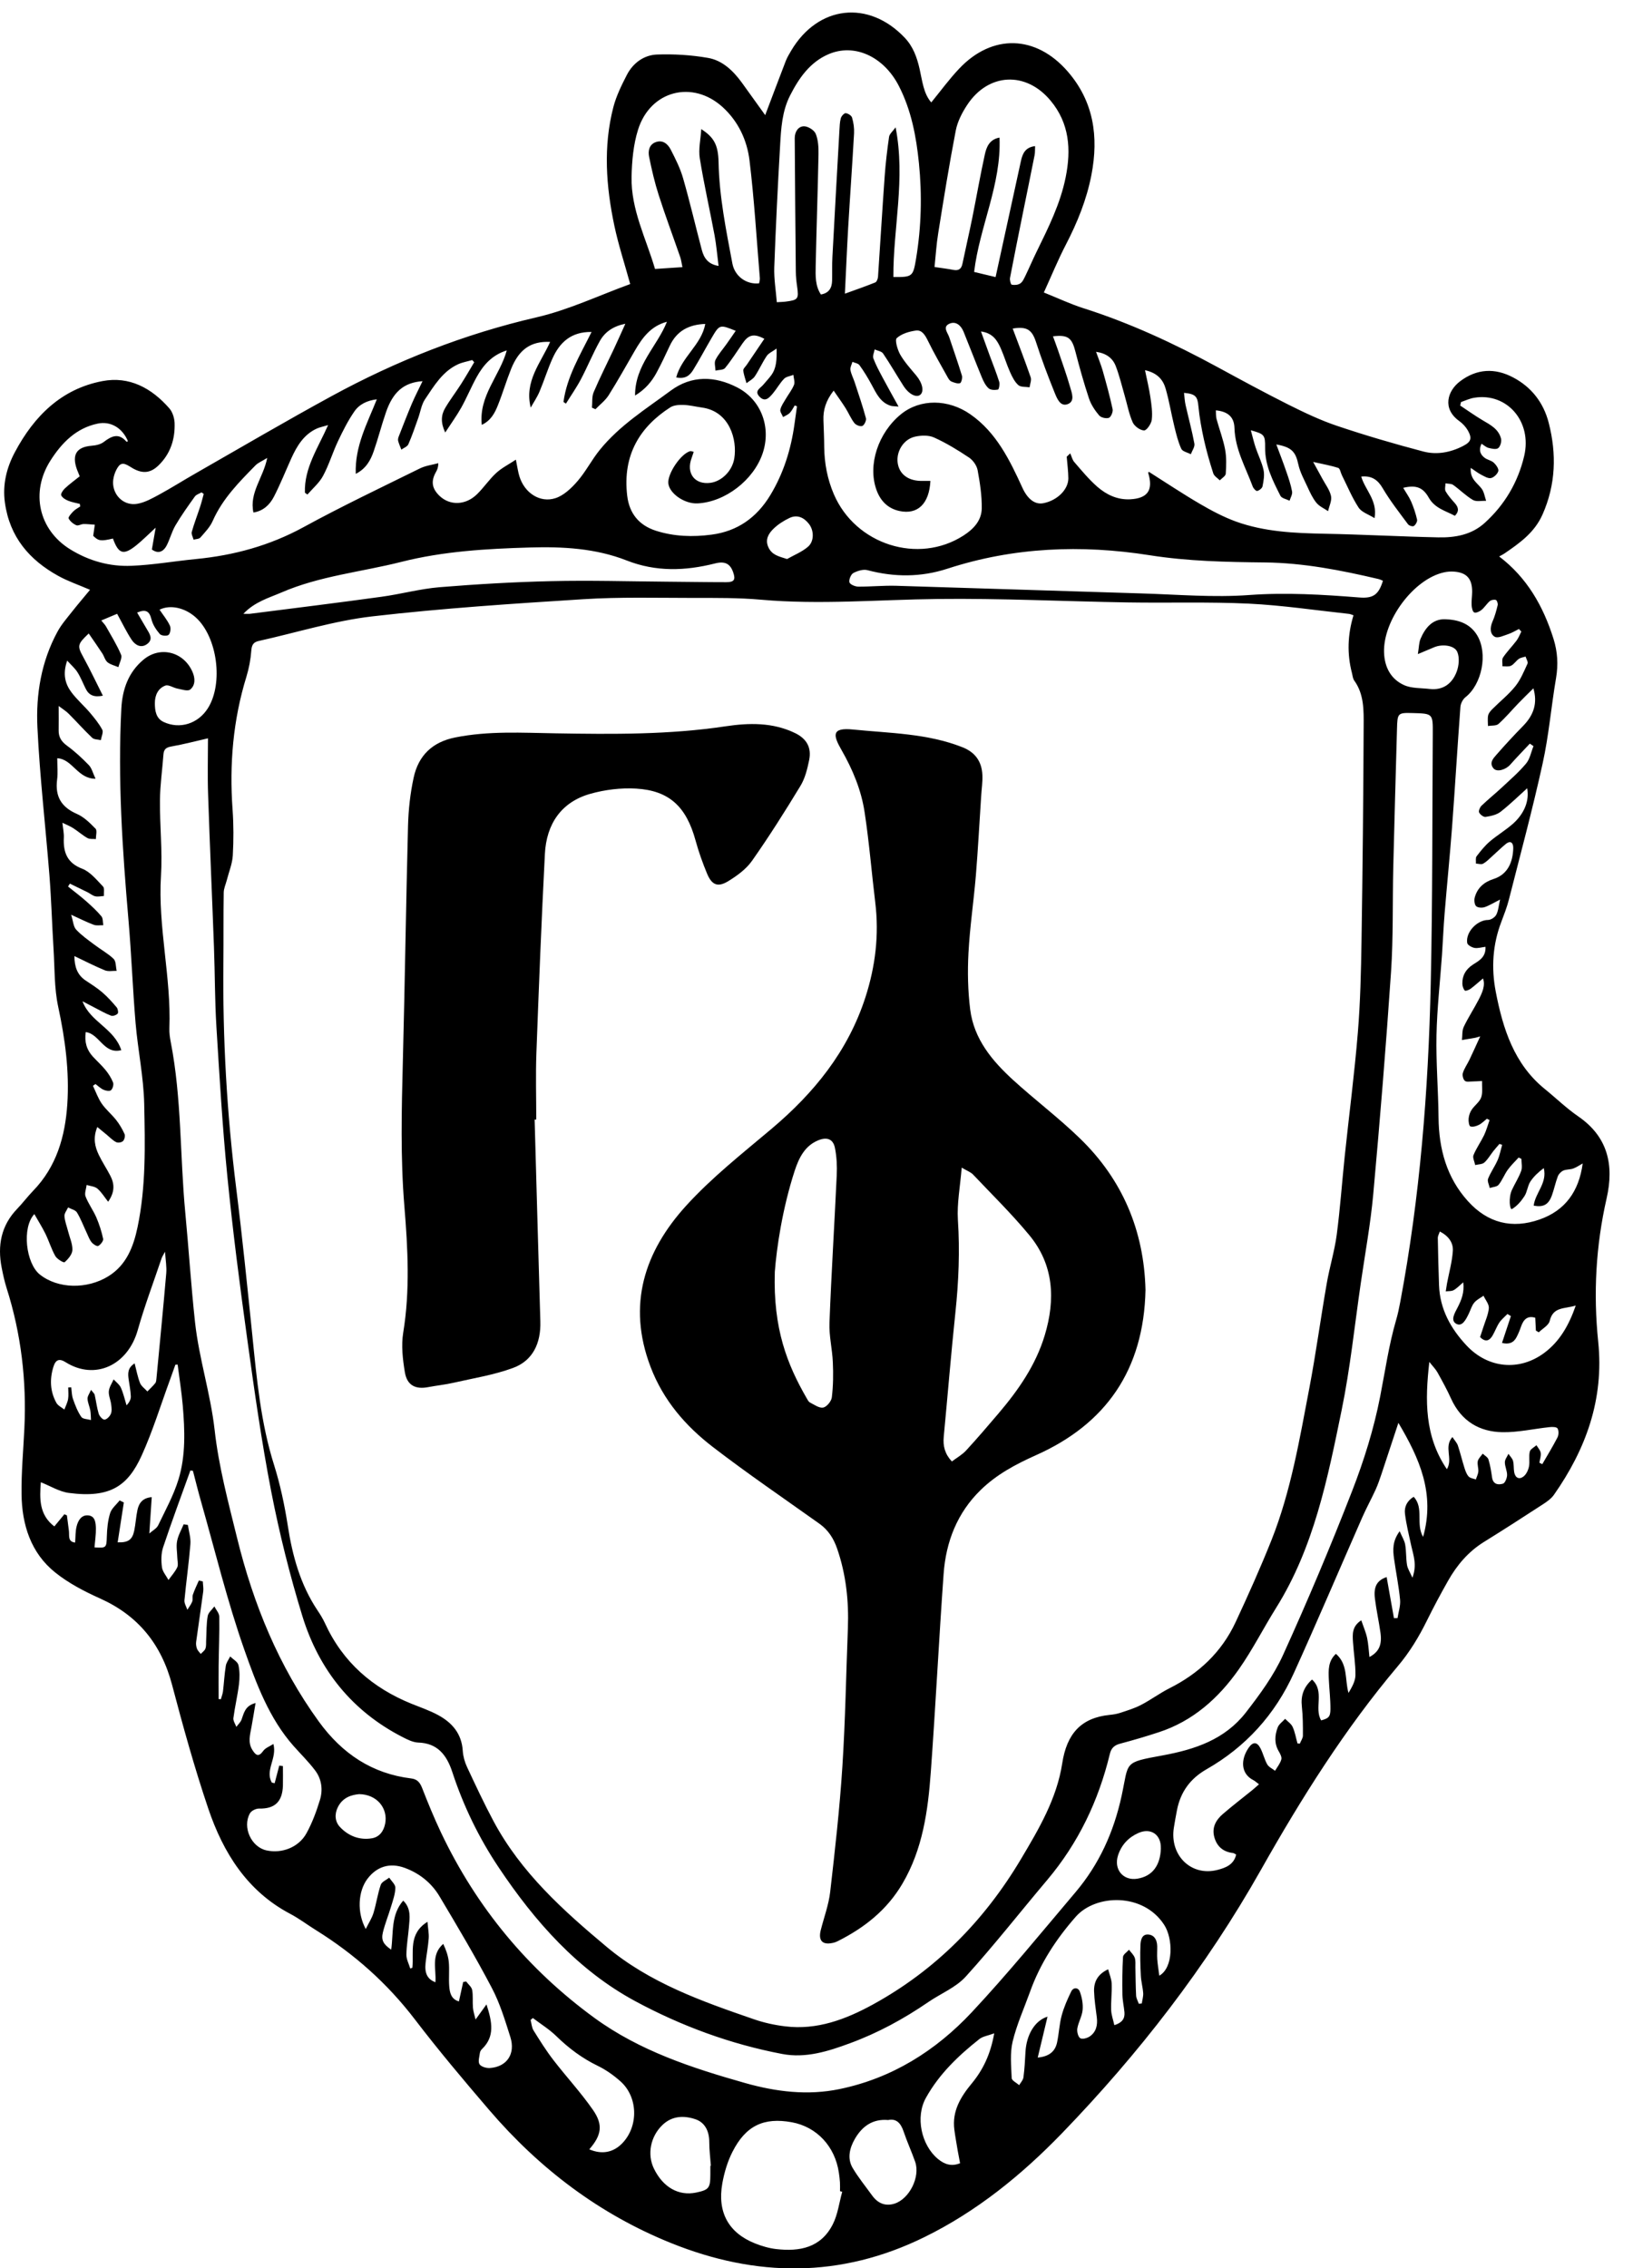
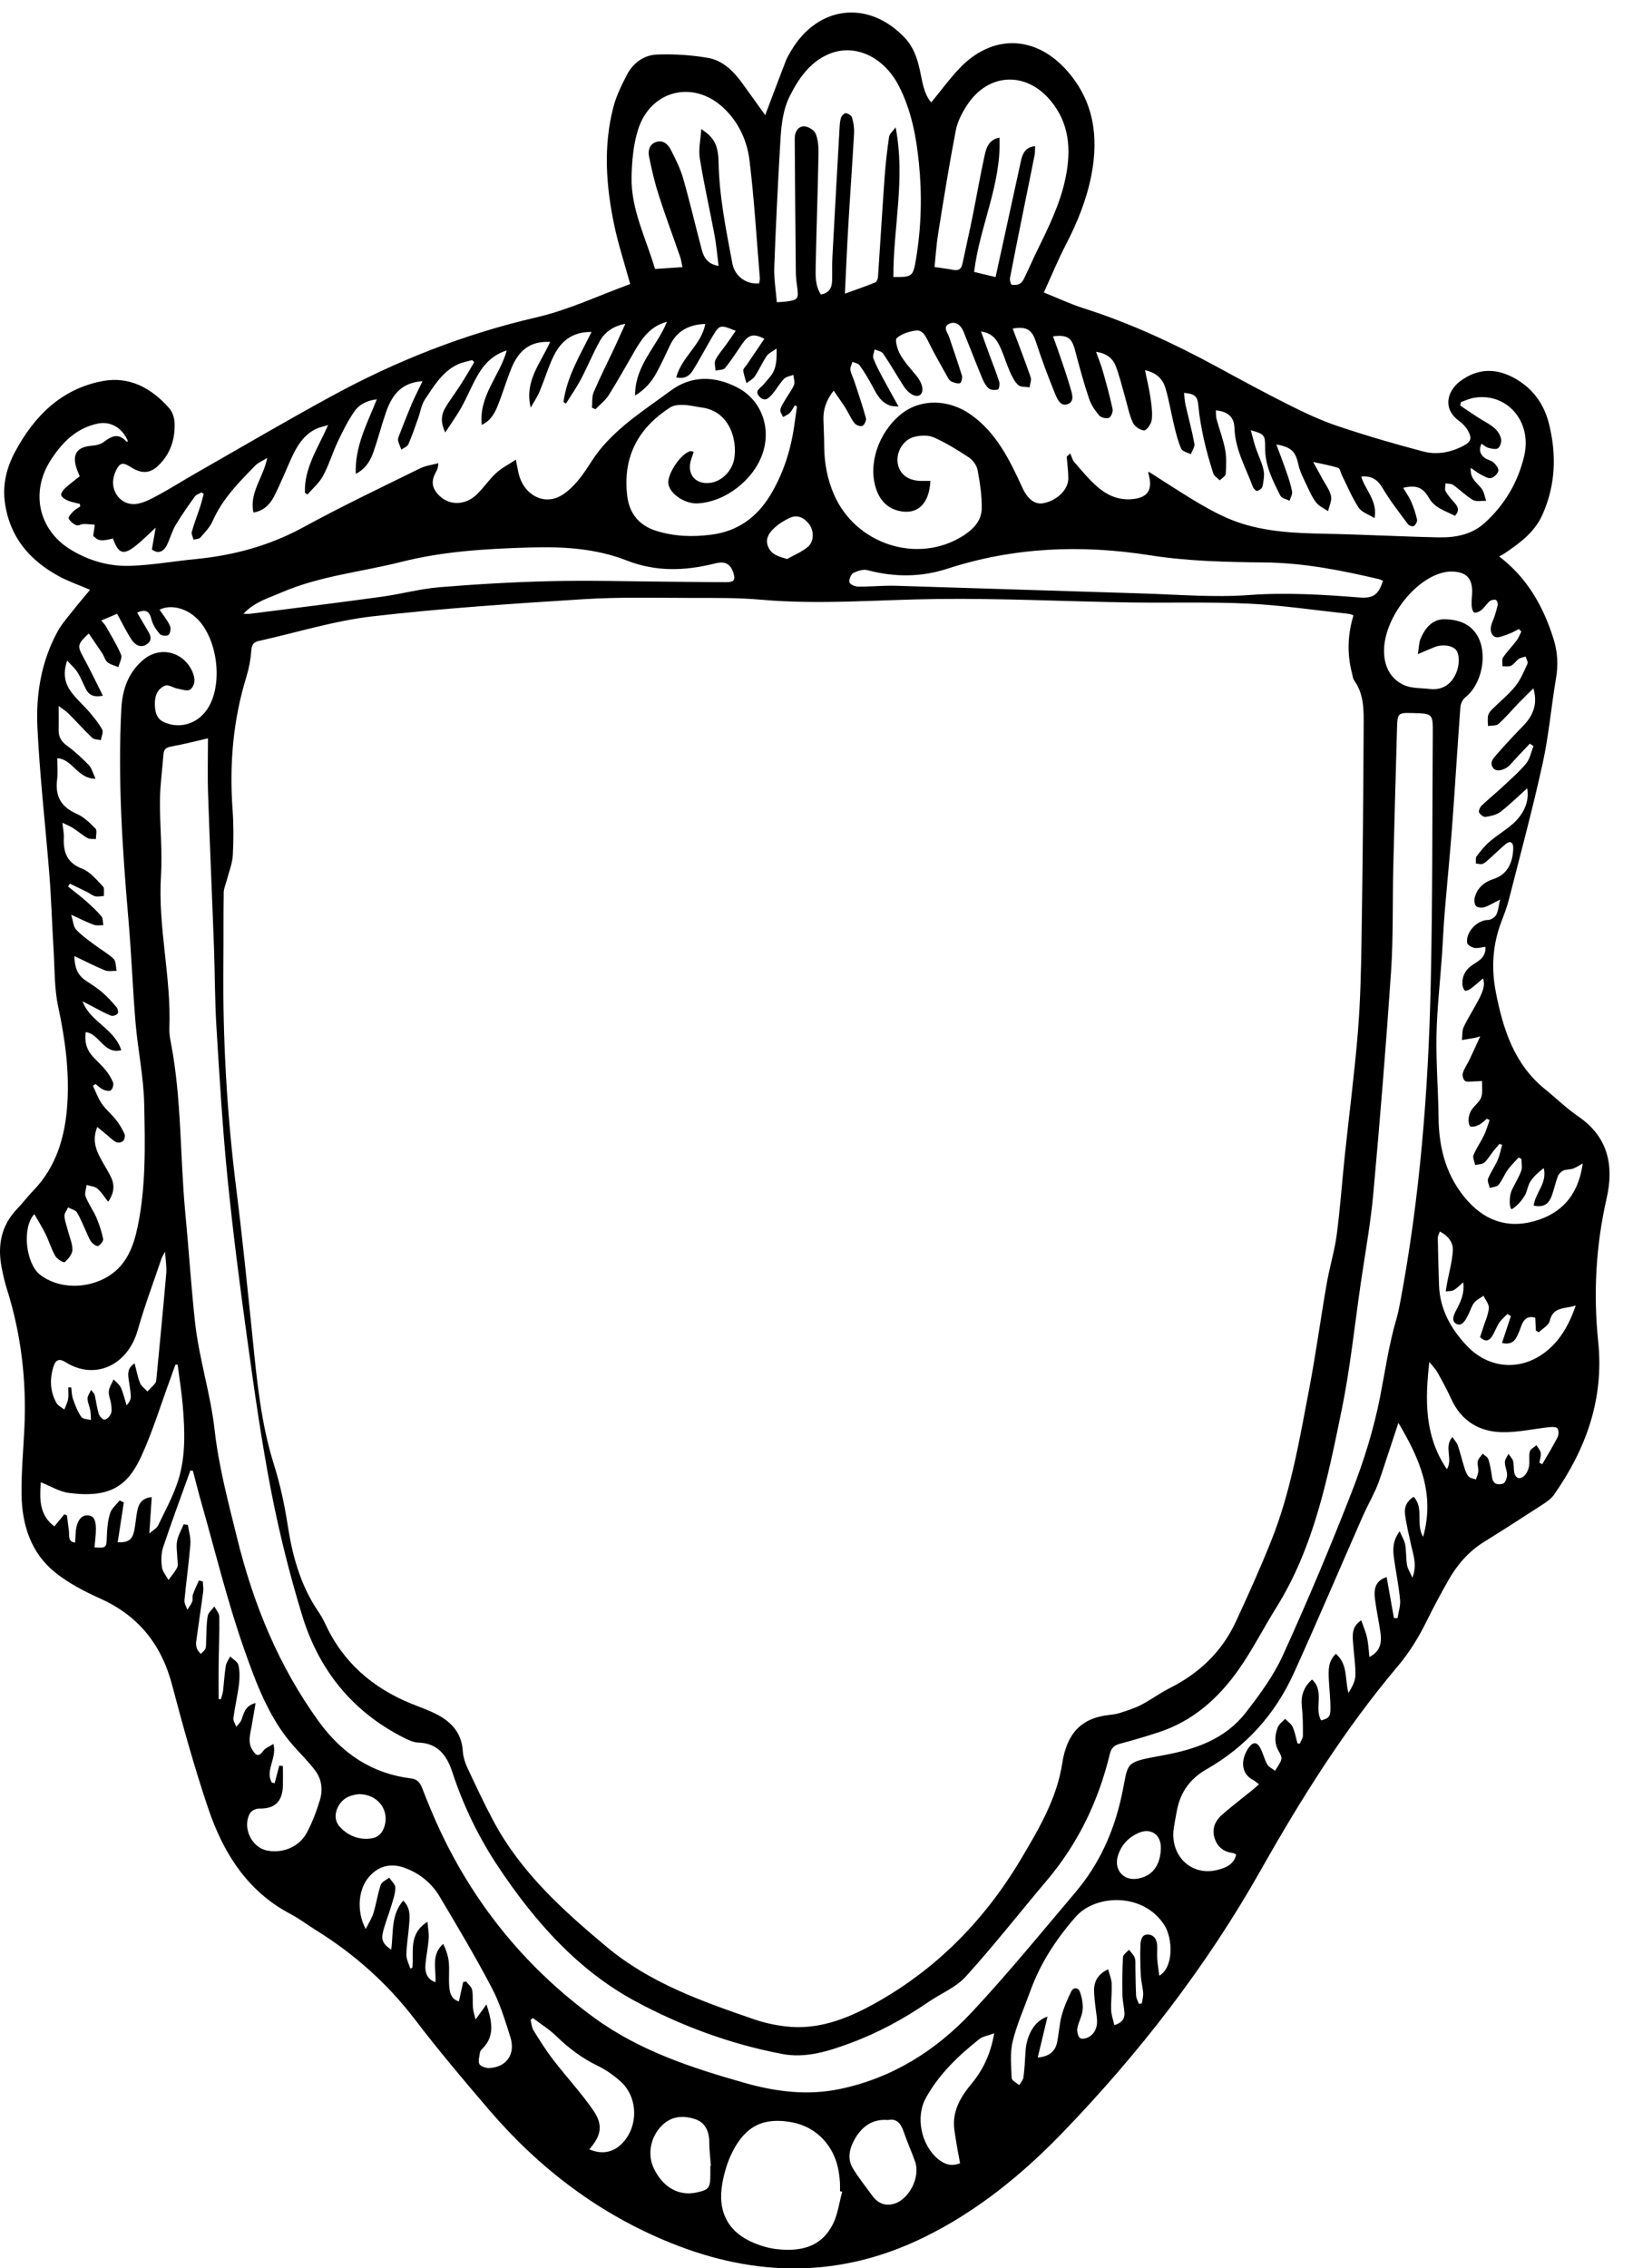
<svg xmlns="http://www.w3.org/2000/svg" width="36" height="50" viewBox="0 0 36 50" fill="none">
  <path d="M33.051 12.268C33.661 12.732 34.021 13.36 34.247 14.081C34.337 14.367 34.354 14.648 34.304 14.945C34.197 15.572 34.145 16.211 34.008 16.83C33.787 17.837 33.518 18.832 33.264 19.831C33.221 19.999 33.157 20.163 33.096 20.325C32.905 20.825 32.874 21.339 32.974 21.86C33.132 22.682 33.381 23.46 34.055 24.006C34.303 24.207 34.533 24.432 34.794 24.611C35.443 25.058 35.587 25.677 35.418 26.419C35.181 27.461 35.123 28.514 35.233 29.578C35.364 30.843 34.963 31.945 34.258 32.951C34.198 33.037 34.104 33.103 34.015 33.161C33.584 33.441 33.154 33.719 32.718 33.989C32.373 34.202 32.118 34.501 31.92 34.853C31.758 35.139 31.603 35.429 31.457 35.725C31.28 36.084 31.077 36.42 30.817 36.728C29.651 38.109 28.688 39.642 27.797 41.221C26.587 43.364 25.1 45.279 23.41 47.028C22.516 47.952 21.528 48.752 20.379 49.316C18.535 50.222 16.672 50.206 14.789 49.445C13.216 48.81 11.896 47.811 10.782 46.511C10.223 45.859 9.669 45.201 9.147 44.518C8.538 43.721 7.811 43.076 6.973 42.554C6.779 42.434 6.596 42.294 6.395 42.188C5.456 41.693 4.922 40.85 4.59 39.865C4.288 38.971 4.035 38.058 3.794 37.144C3.556 36.239 3.04 35.613 2.21 35.239C1.862 35.083 1.511 34.901 1.214 34.662C0.682 34.235 0.483 33.614 0.475 32.938C0.469 32.457 0.514 31.976 0.537 31.495C0.588 30.439 0.467 29.406 0.147 28.399C0.1 28.251 0.067 28.098 0.037 27.946C-0.059 27.456 0.025 27.016 0.377 26.65C0.501 26.521 0.609 26.376 0.733 26.248C1.243 25.721 1.436 25.059 1.484 24.34C1.531 23.614 1.436 22.904 1.283 22.194C1.194 21.781 1.207 21.343 1.18 20.916C1.147 20.378 1.132 19.838 1.09 19.301C1.004 18.212 0.877 17.126 0.825 16.036C0.789 15.305 0.911 14.58 1.267 13.926C1.351 13.77 1.471 13.633 1.581 13.493C1.71 13.329 1.846 13.171 1.985 13.002C1.73 12.892 1.497 12.813 1.284 12.695C0.653 12.347 0.213 11.842 0.108 11.079C0.053 10.683 0.145 10.312 0.327 9.97C0.754 9.165 1.361 8.571 2.259 8.401C2.849 8.289 3.34 8.552 3.733 9.002C3.803 9.081 3.844 9.213 3.849 9.322C3.862 9.681 3.757 10.003 3.499 10.255C3.322 10.43 3.148 10.447 2.933 10.327C2.83 10.27 2.705 10.157 2.613 10.279C2.534 10.384 2.482 10.549 2.494 10.68C2.52 10.96 2.76 11.153 3.027 11.106C3.198 11.076 3.363 10.982 3.52 10.897C3.791 10.749 4.052 10.583 4.321 10.43C5.316 9.861 6.304 9.281 7.309 8.733C8.741 7.952 10.241 7.362 11.829 6.995C12.538 6.831 13.213 6.509 13.893 6.262C13.768 5.807 13.632 5.395 13.543 4.973C13.361 4.108 13.296 3.233 13.521 2.364C13.585 2.117 13.702 1.88 13.819 1.652C13.958 1.383 14.201 1.212 14.487 1.202C14.859 1.189 15.238 1.212 15.606 1.276C15.925 1.33 16.164 1.559 16.358 1.827C16.533 2.069 16.708 2.312 16.869 2.538C17.019 2.144 17.169 1.741 17.324 1.34C17.355 1.263 17.399 1.19 17.441 1.118C18.032 0.118 19.148 -0.009 19.945 0.832C20.129 1.025 20.215 1.264 20.273 1.521C20.333 1.782 20.357 2.06 20.53 2.258C20.736 2.006 20.925 1.746 21.144 1.515C21.872 0.742 22.836 0.767 23.538 1.576C24.11 2.235 24.224 3.009 24.061 3.855C23.955 4.404 23.749 4.908 23.495 5.398C23.324 5.728 23.182 6.075 23.012 6.448C23.32 6.571 23.593 6.701 23.877 6.792C24.907 7.119 25.883 7.572 26.834 8.089C27.355 8.373 27.878 8.656 28.407 8.922C28.756 9.096 29.112 9.266 29.479 9.389C30.105 9.6 30.739 9.785 31.376 9.953C31.672 10.031 31.976 9.976 32.255 9.831C32.428 9.742 32.457 9.666 32.361 9.492C32.315 9.411 32.245 9.336 32.17 9.282C31.788 9.008 31.91 8.616 32.186 8.407C32.555 8.127 32.955 8.107 33.359 8.321C33.76 8.533 34.027 8.873 34.142 9.321C34.318 10.008 34.298 10.682 34.006 11.341C33.828 11.743 33.498 11.974 33.162 12.204C33.132 12.225 33.099 12.239 33.051 12.266V12.268ZM29.838 13.564C29.798 13.551 29.77 13.536 29.741 13.533C29.005 13.454 28.27 13.343 27.532 13.307C26.642 13.265 25.748 13.295 24.855 13.28C23.461 13.257 22.067 13.188 20.673 13.204C19.373 13.219 18.076 13.335 16.775 13.22C16.282 13.176 15.785 13.181 15.29 13.181C14.481 13.181 13.669 13.158 12.863 13.209C11.308 13.307 9.753 13.409 8.205 13.588C7.362 13.686 6.537 13.945 5.704 14.13C5.59 14.155 5.549 14.214 5.54 14.343C5.526 14.536 5.489 14.731 5.433 14.915C5.138 15.871 5.055 16.847 5.127 17.845C5.151 18.182 5.151 18.523 5.132 18.859C5.121 19.042 5.046 19.221 5 19.402C4.977 19.493 4.933 19.584 4.932 19.676C4.924 20.19 4.93 20.704 4.925 21.219C4.907 22.881 5 24.535 5.206 26.184C5.342 27.268 5.452 28.355 5.563 29.441C5.661 30.405 5.748 31.367 6.043 32.298C6.178 32.729 6.273 33.177 6.343 33.625C6.446 34.296 6.621 34.931 6.997 35.496C7.058 35.586 7.116 35.68 7.162 35.779C7.559 36.649 8.22 37.212 9.071 37.558C9.27 37.639 9.474 37.707 9.662 37.81C9.965 37.975 10.178 38.215 10.202 38.598C10.21 38.718 10.245 38.844 10.296 38.953C10.484 39.355 10.672 39.758 10.881 40.149C11.488 41.283 12.417 42.117 13.37 42.914C14.323 43.713 15.472 44.118 16.616 44.512C16.84 44.59 17.077 44.642 17.313 44.67C18.01 44.755 18.641 44.518 19.242 44.189C20.618 43.434 21.695 42.349 22.51 40.978C22.903 40.318 23.298 39.648 23.417 38.873C23.517 38.219 23.833 37.868 24.462 37.804C24.543 37.796 24.625 37.783 24.702 37.757C24.855 37.706 25.012 37.659 25.155 37.584C25.368 37.474 25.564 37.327 25.777 37.219C26.42 36.897 26.928 36.428 27.24 35.758C27.518 35.162 27.787 34.561 28.031 33.949C28.459 32.872 28.649 31.729 28.866 30.594C29.011 29.83 29.115 29.057 29.249 28.29C29.311 27.932 29.42 27.581 29.468 27.223C29.544 26.649 29.584 26.072 29.644 25.496C29.74 24.585 29.859 23.676 29.934 22.763C29.989 22.095 30.004 21.424 30.015 20.753C30.039 19.173 30.056 17.591 30.062 16.011C30.064 15.665 30.074 15.307 29.855 15.003C29.823 14.959 29.819 14.894 29.804 14.836C29.693 14.412 29.709 13.989 29.838 13.564ZM4.584 16.276C4.327 16.335 4.054 16.407 3.777 16.456C3.662 16.476 3.611 16.517 3.603 16.634C3.578 16.971 3.529 17.308 3.526 17.645C3.521 18.198 3.583 18.754 3.549 19.303C3.478 20.435 3.777 21.539 3.734 22.666C3.73 22.769 3.745 22.875 3.765 22.976C4.006 24.214 3.966 25.477 4.084 26.725C4.161 27.534 4.212 28.345 4.3 29.152C4.388 29.952 4.641 30.719 4.732 31.525C4.821 32.328 5.033 33.118 5.227 33.905C5.586 35.366 6.146 36.733 7.028 37.95C7.547 38.665 8.208 39.1 9.066 39.205C9.194 39.221 9.255 39.288 9.304 39.411C9.433 39.742 9.568 40.071 9.719 40.391C10.508 42.055 11.644 43.418 13.104 44.483C14.104 45.212 15.258 45.588 16.422 45.918C17.106 46.112 17.806 46.199 18.511 46.052C19.657 45.815 20.624 45.213 21.424 44.358C22.218 43.509 22.956 42.603 23.709 41.714C24.228 41.101 24.552 40.392 24.726 39.59C24.891 38.829 24.753 38.858 25.636 38.696C26.345 38.565 27 38.347 27.463 37.754C27.772 37.356 28.08 36.937 28.287 36.479C28.826 35.292 29.334 34.089 29.807 32.871C30.068 32.2 30.287 31.499 30.425 30.791C30.536 30.226 30.616 29.654 30.778 29.099C30.816 28.969 30.844 28.835 30.869 28.701C31.304 26.388 31.488 24.048 31.541 21.697C31.582 19.855 31.574 18.013 31.586 16.171C31.589 15.731 31.586 15.731 31.148 15.719C30.812 15.71 30.806 15.716 30.797 16.076C30.769 17.09 30.739 18.105 30.715 19.12C30.697 19.887 30.717 20.657 30.666 21.423C30.555 23.058 30.422 24.691 30.274 26.323C30.214 26.983 30.093 27.636 29.998 28.292C29.862 29.224 29.766 30.164 29.577 31.085C29.268 32.595 28.964 34.115 28.132 35.445C27.853 35.891 27.614 36.366 27.313 36.795C26.863 37.438 26.294 37.943 25.543 38.187C25.264 38.279 24.98 38.362 24.695 38.438C24.573 38.47 24.5 38.529 24.468 38.66C24.218 39.699 23.77 40.632 23.087 41.442C22.488 42.151 21.915 42.884 21.293 43.57C21.073 43.814 20.741 43.945 20.464 44.135C19.923 44.506 19.351 44.817 18.738 45.042C18.256 45.221 17.76 45.377 17.246 45.279C16.109 45.063 15.02 44.663 14.003 44.114C12.743 43.434 11.794 42.366 10.992 41.164C10.558 40.515 10.216 39.812 9.971 39.063C9.848 38.688 9.645 38.427 9.222 38.414C9.103 38.41 8.98 38.347 8.869 38.29C7.77 37.725 7.033 36.82 6.665 35.623C6.39 34.727 6.161 33.811 5.981 32.889C5.765 31.775 5.606 30.648 5.451 29.523C5.286 28.333 5.132 27.139 5.013 25.942C4.904 24.843 4.839 23.738 4.771 22.635C4.735 22.051 4.739 21.464 4.717 20.879C4.676 19.761 4.625 18.643 4.588 17.524C4.573 17.11 4.585 16.694 4.585 16.276L4.584 16.276ZM11.372 10.13C11.408 10.305 11.421 10.409 11.452 10.506C11.565 10.867 11.905 11.094 12.248 10.981C12.43 10.921 12.598 10.761 12.731 10.607C12.915 10.395 13.045 10.136 13.222 9.918C13.659 9.378 14.241 9.015 14.787 8.611C15.247 8.271 15.758 8.286 16.253 8.541C16.782 8.814 17.007 9.423 16.812 9.996C16.612 10.585 15.986 11.066 15.379 11.097C15.097 11.112 14.764 10.886 14.734 10.661C14.707 10.451 15.006 10.004 15.214 9.946C15.235 9.94 15.259 9.954 15.293 9.961C15.275 10.013 15.262 10.055 15.247 10.097C15.121 10.432 15.315 10.689 15.661 10.644C15.913 10.61 16.144 10.38 16.188 10.103C16.254 9.696 16.087 9.068 15.474 8.984C15.337 8.965 15.201 8.93 15.064 8.926C14.967 8.923 14.853 8.931 14.775 8.981C14.121 9.403 13.719 10.015 13.827 10.929C13.874 11.325 14.093 11.581 14.457 11.699C14.859 11.828 15.272 11.841 15.687 11.786C16.253 11.712 16.68 11.414 16.982 10.915C17.274 10.432 17.438 9.905 17.515 9.346C17.533 9.216 17.551 9.086 17.57 8.956C17.553 8.95 17.536 8.944 17.52 8.938C17.484 8.994 17.456 9.057 17.41 9.103C17.371 9.143 17.313 9.164 17.263 9.194C17.241 9.138 17.191 9.076 17.203 9.029C17.223 8.945 17.277 8.87 17.322 8.794C17.383 8.69 17.461 8.593 17.505 8.482C17.528 8.421 17.497 8.338 17.49 8.264C17.421 8.292 17.333 8.301 17.285 8.35C17.192 8.446 17.126 8.568 17.04 8.671C16.961 8.764 16.87 8.876 16.744 8.745C16.62 8.616 16.764 8.558 16.827 8.481C16.884 8.411 16.947 8.348 17 8.275C17.122 8.111 17.124 7.921 17.12 7.684C17.025 7.753 16.943 7.786 16.902 7.848C16.806 7.99 16.736 8.152 16.641 8.295C16.599 8.359 16.52 8.397 16.457 8.447C16.431 8.353 16.395 8.261 16.386 8.166C16.382 8.127 16.437 8.081 16.465 8.038C16.592 7.849 16.721 7.661 16.85 7.469C16.621 7.347 16.503 7.377 16.372 7.566C16.245 7.749 16.126 7.94 15.985 8.112C15.947 8.16 15.846 8.152 15.773 8.17C15.771 8.09 15.742 7.995 15.773 7.934C15.836 7.809 15.933 7.703 16.014 7.588C16.082 7.493 16.148 7.396 16.219 7.293C15.865 7.15 15.863 7.15 15.686 7.453C15.549 7.686 15.423 7.926 15.281 8.156C15.21 8.27 15.113 8.363 14.907 8.32C15.03 7.863 15.464 7.601 15.548 7.141C15.194 7.154 14.923 7.287 14.765 7.623C14.672 7.822 14.579 8.021 14.475 8.214C14.368 8.411 14.229 8.58 14 8.72C13.998 8.046 14.484 7.641 14.703 7.093C14.344 7.189 14.159 7.448 13.995 7.731C13.804 8.06 13.62 8.393 13.418 8.713C13.343 8.831 13.225 8.919 13.127 9.021C13.101 9.009 13.076 8.998 13.05 8.987C13.061 8.873 13.045 8.747 13.087 8.647C13.223 8.327 13.381 8.017 13.529 7.702C13.613 7.524 13.692 7.344 13.786 7.137C13.521 7.19 13.338 7.315 13.225 7.515C13.071 7.79 12.952 8.085 12.805 8.363C12.707 8.548 12.586 8.72 12.476 8.898C12.458 8.885 12.44 8.873 12.422 8.861C12.497 8.302 12.788 7.829 13.041 7.318C12.592 7.311 12.337 7.547 12.177 7.908C12.072 8.143 11.995 8.393 11.895 8.63C11.843 8.755 11.766 8.867 11.7 8.985C11.555 8.406 11.92 8.001 12.128 7.537C11.704 7.518 11.442 7.7 11.268 8.132C11.162 8.396 11.082 8.67 10.976 8.934C10.908 9.106 10.821 9.272 10.621 9.366C10.552 8.72 11.017 8.289 11.172 7.725C10.85 7.825 10.655 8.045 10.507 8.314C10.386 8.533 10.29 8.769 10.168 8.987C10.066 9.168 9.944 9.336 9.815 9.534C9.712 9.317 9.724 9.149 9.812 8.998C9.919 8.815 10.049 8.647 10.163 8.468C10.264 8.31 10.358 8.147 10.454 7.986C10.44 7.97 10.425 7.953 10.411 7.937C10.305 7.968 10.193 7.986 10.094 8.032C9.756 8.189 9.568 8.506 9.369 8.803C9.291 8.919 9.269 9.077 9.22 9.215C9.15 9.41 9.085 9.606 9.002 9.794C8.979 9.847 8.901 9.873 8.848 9.912C8.824 9.849 8.796 9.787 8.778 9.723C8.77 9.694 8.777 9.657 8.788 9.628C8.884 9.383 8.978 9.138 9.081 8.895C9.15 8.734 9.231 8.579 9.315 8.403C8.903 8.431 8.661 8.641 8.507 9.094C8.41 9.375 8.337 9.665 8.239 9.946C8.17 10.148 8.068 10.332 7.843 10.446C7.82 9.837 8.093 9.341 8.307 8.803C8.095 8.828 7.92 8.912 7.811 9.072C7.67 9.276 7.557 9.502 7.45 9.728C7.332 9.978 7.252 10.249 7.121 10.492C7.038 10.646 6.894 10.767 6.777 10.902C6.759 10.888 6.74 10.874 6.722 10.861C6.704 10.316 7.009 9.879 7.233 9.371C7.122 9.405 7.049 9.418 6.983 9.448C6.7 9.577 6.547 9.828 6.422 10.104C6.295 10.386 6.18 10.674 6.039 10.949C5.947 11.126 5.806 11.264 5.587 11.298C5.492 10.86 5.803 10.536 5.891 10.095C5.769 10.17 5.69 10.201 5.635 10.256C5.273 10.625 4.908 10.99 4.69 11.482C4.63 11.62 4.517 11.735 4.418 11.849C4.388 11.884 4.319 11.882 4.268 11.897C4.252 11.839 4.214 11.774 4.228 11.725C4.28 11.538 4.351 11.358 4.411 11.173C4.442 11.08 4.465 10.984 4.491 10.889C4.475 10.877 4.459 10.866 4.443 10.854C4.393 10.884 4.327 10.901 4.295 10.946C4.147 11.153 3.997 11.362 3.868 11.582C3.787 11.719 3.748 11.882 3.674 12.025C3.596 12.174 3.479 12.21 3.348 12.113C3.375 11.958 3.399 11.82 3.432 11.632C3.26 11.79 3.139 11.913 3.006 12.02C2.723 12.248 2.613 12.214 2.49 11.872C2.221 11.935 2.17 11.926 2.055 11.812C2.068 11.718 2.079 11.643 2.09 11.567C2.007 11.562 1.926 11.551 1.844 11.552C1.788 11.553 1.724 11.597 1.681 11.578C1.614 11.549 1.546 11.493 1.513 11.429C1.499 11.402 1.57 11.32 1.613 11.276C1.657 11.23 1.716 11.201 1.768 11.165C1.765 11.146 1.763 11.127 1.76 11.108C1.674 11.086 1.584 11.072 1.502 11.038C1.443 11.014 1.373 10.972 1.349 10.918C1.335 10.886 1.389 10.804 1.431 10.766C1.533 10.671 1.645 10.589 1.757 10.5C1.734 10.443 1.714 10.396 1.696 10.348C1.579 10.021 1.688 9.853 2.022 9.826C2.113 9.819 2.217 9.797 2.287 9.743C2.459 9.612 2.616 9.537 2.787 9.736C2.791 9.74 2.81 9.73 2.821 9.727C2.698 9.432 2.439 9.277 2.149 9.339C1.68 9.439 1.364 9.757 1.112 10.153C0.667 10.854 0.853 11.68 1.548 12.11C1.964 12.367 2.421 12.493 2.898 12.473C3.373 12.454 3.846 12.37 4.32 12.324C5.153 12.243 5.942 12.03 6.691 11.621C7.533 11.161 8.4 10.749 9.26 10.325C9.384 10.264 9.528 10.248 9.662 10.211C9.662 10.306 9.638 10.357 9.611 10.405C9.498 10.606 9.519 10.763 9.683 10.925C9.91 11.149 10.261 11.144 10.515 10.896C10.666 10.749 10.785 10.568 10.939 10.427C11.059 10.316 11.211 10.24 11.373 10.133L11.372 10.13ZM20.511 10.604C20.484 11.107 20.23 11.35 19.829 11.265C19.578 11.211 19.409 11.047 19.32 10.794C19.127 10.249 19.357 9.542 19.864 9.13C20.286 8.788 20.906 8.792 21.396 9.136C21.963 9.533 22.258 10.137 22.538 10.75C22.648 10.993 22.81 11.13 23 11.093C23.304 11.035 23.553 10.793 23.552 10.543C23.551 10.384 23.528 10.226 23.516 10.068C23.542 10.044 23.568 10.019 23.594 9.994C23.623 10.059 23.639 10.136 23.683 10.186C23.845 10.373 24.004 10.567 24.189 10.729C24.393 10.907 24.634 11.021 24.914 11.007C25.303 10.987 25.429 10.803 25.312 10.424C25.309 10.418 25.323 10.406 25.327 10.401C25.702 10.638 26.071 10.885 26.453 11.108C26.708 11.257 26.974 11.398 27.249 11.498C27.879 11.725 28.539 11.753 29.201 11.766C30.036 11.782 30.871 11.828 31.706 11.846C32.075 11.854 32.439 11.792 32.73 11.528C33.168 11.132 33.464 10.634 33.601 10.053C33.781 9.292 33.221 8.651 32.502 8.768C32.401 8.784 32.306 8.83 32.209 8.863C32.203 8.889 32.196 8.914 32.19 8.94C32.354 9.048 32.515 9.164 32.684 9.264C32.855 9.365 33.037 9.457 33.091 9.67C33.107 9.732 33.075 9.843 33.028 9.879C32.982 9.914 32.886 9.891 32.816 9.874C32.763 9.861 32.717 9.817 32.66 9.782C32.591 9.931 32.639 10.025 32.732 10.094C32.791 10.138 32.877 10.15 32.931 10.2C32.981 10.246 33.043 10.334 33.031 10.384C33.013 10.449 32.932 10.526 32.868 10.539C32.803 10.552 32.72 10.499 32.651 10.464C32.58 10.427 32.516 10.376 32.423 10.314C32.404 10.568 32.572 10.646 32.665 10.775C32.718 10.847 32.731 10.95 32.762 11.04C32.664 11.037 32.548 11.065 32.472 11.022C32.316 10.931 32.185 10.796 32.036 10.69C31.992 10.659 31.924 10.666 31.866 10.655C31.866 10.715 31.844 10.788 31.87 10.832C31.924 10.926 31.998 11.008 32.07 11.089C32.147 11.177 32.178 11.262 32.074 11.371C31.868 11.26 31.631 11.207 31.497 10.97C31.368 10.741 31.214 10.687 30.934 10.754C30.994 10.857 31.062 10.95 31.108 11.054C31.163 11.182 31.209 11.317 31.24 11.455C31.249 11.496 31.208 11.569 31.17 11.595C31.144 11.613 31.063 11.589 31.04 11.557C30.847 11.297 30.645 11.04 30.481 10.761C30.382 10.592 30.252 10.48 30.009 10.506C30.095 10.804 30.373 11.033 30.302 11.422C30.171 11.339 30.02 11.294 29.951 11.19C29.806 10.968 29.703 10.717 29.583 10.477C29.555 10.422 29.542 10.328 29.502 10.315C29.34 10.262 29.172 10.234 28.949 10.183C29.039 10.347 29.098 10.453 29.155 10.559C29.222 10.683 29.315 10.803 29.343 10.936C29.364 11.037 29.302 11.157 29.278 11.268C29.19 11.208 29.085 11.163 29.02 11.083C28.937 10.981 28.879 10.854 28.823 10.732C28.749 10.571 28.66 10.411 28.623 10.241C28.563 9.961 28.477 9.857 28.137 9.798C28.215 10.008 28.289 10.197 28.355 10.39C28.406 10.535 28.456 10.683 28.484 10.834C28.496 10.896 28.45 10.97 28.429 11.038C28.36 11.003 28.256 10.986 28.227 10.929C28.059 10.596 27.886 10.262 27.89 9.869C27.892 9.588 27.875 9.569 27.575 9.485C27.613 9.622 27.641 9.747 27.681 9.867C27.737 10.033 27.818 10.191 27.855 10.36C27.88 10.473 27.856 10.602 27.833 10.719C27.825 10.763 27.761 10.812 27.715 10.823C27.689 10.829 27.631 10.766 27.616 10.724C27.46 10.302 27.229 9.907 27.214 9.434C27.207 9.191 27.067 9.071 26.804 9.046C26.808 9.112 26.803 9.177 26.819 9.237C26.88 9.462 26.965 9.681 27.008 9.909C27.04 10.082 27.034 10.266 27.022 10.443C27.018 10.495 26.937 10.541 26.891 10.589C26.841 10.539 26.767 10.496 26.747 10.435C26.668 10.189 26.596 9.939 26.54 9.686C26.488 9.447 26.443 9.204 26.42 8.961C26.4 8.742 26.361 8.685 26.102 8.66C26.113 8.752 26.117 8.841 26.136 8.927C26.2 9.212 26.278 9.494 26.331 9.781C26.343 9.851 26.281 9.936 26.252 10.013C26.179 9.974 26.069 9.954 26.041 9.892C25.97 9.736 25.929 9.565 25.888 9.397C25.82 9.12 25.775 8.837 25.696 8.565C25.639 8.368 25.51 8.219 25.242 8.161C25.288 8.385 25.334 8.571 25.361 8.759C25.385 8.923 25.41 9.092 25.391 9.254C25.38 9.343 25.279 9.489 25.222 9.489C25.134 9.486 25.01 9.397 24.971 9.311C24.888 9.125 24.851 8.917 24.793 8.719C24.73 8.502 24.678 8.28 24.597 8.07C24.529 7.895 24.39 7.788 24.163 7.756C24.219 7.914 24.273 8.043 24.311 8.177C24.39 8.456 24.467 8.736 24.528 9.02C24.541 9.077 24.491 9.195 24.446 9.211C24.384 9.232 24.272 9.207 24.23 9.157C24.137 9.047 24.051 8.918 24.006 8.781C23.894 8.444 23.798 8.1 23.709 7.755C23.63 7.445 23.545 7.376 23.213 7.414C23.249 7.513 23.286 7.609 23.319 7.706C23.412 7.981 23.512 8.255 23.592 8.535C23.628 8.662 23.705 8.849 23.535 8.91C23.372 8.969 23.301 8.781 23.25 8.657C23.103 8.293 22.963 7.924 22.842 7.549C22.753 7.275 22.648 7.19 22.325 7.243C22.461 7.605 22.598 7.959 22.722 8.318C22.744 8.38 22.707 8.464 22.697 8.538C22.612 8.524 22.504 8.538 22.449 8.489C22.368 8.418 22.313 8.305 22.266 8.2C22.19 8.03 22.137 7.848 22.061 7.677C21.984 7.507 21.891 7.343 21.626 7.307C21.698 7.504 21.757 7.669 21.817 7.834C21.889 8.028 21.966 8.22 22.028 8.417C22.045 8.468 22.021 8.584 22.001 8.588C21.934 8.601 21.84 8.601 21.794 8.56C21.727 8.5 21.681 8.407 21.645 8.319C21.507 7.985 21.378 7.647 21.242 7.312C21.184 7.171 21.07 7.074 20.93 7.136C20.772 7.207 20.893 7.333 20.926 7.434C21.02 7.716 21.119 7.996 21.206 8.281C21.221 8.33 21.192 8.44 21.164 8.447C21.108 8.463 21.036 8.435 20.975 8.411C20.944 8.399 20.916 8.361 20.898 8.328C20.749 8.059 20.593 7.793 20.458 7.516C20.396 7.39 20.327 7.268 20.19 7.287C20.041 7.308 19.875 7.357 19.769 7.454C19.723 7.496 19.785 7.709 19.845 7.816C19.94 7.981 20.072 8.126 20.195 8.273C20.335 8.439 20.379 8.629 20.286 8.704C20.201 8.772 20.037 8.691 19.92 8.511C19.767 8.273 19.627 8.027 19.468 7.793C19.434 7.743 19.345 7.732 19.282 7.703C19.27 7.769 19.233 7.845 19.253 7.899C19.307 8.043 19.381 8.179 19.453 8.315C19.562 8.52 19.676 8.721 19.809 8.963C19.708 8.953 19.671 8.956 19.636 8.945C19.407 8.874 19.317 8.669 19.212 8.475C19.133 8.329 19.046 8.186 18.949 8.052C18.919 8.009 18.846 8.001 18.792 7.977C18.776 8.037 18.738 8.1 18.748 8.155C18.764 8.249 18.812 8.336 18.842 8.428C18.928 8.69 19.018 8.953 19.09 9.22C19.103 9.268 19.054 9.373 19.01 9.39C18.964 9.408 18.869 9.371 18.834 9.325C18.757 9.225 18.707 9.102 18.639 8.994C18.56 8.869 18.474 8.751 18.378 8.611C18.206 8.833 18.144 9.038 18.153 9.268C18.16 9.463 18.169 9.658 18.17 9.853C18.174 10.215 18.24 10.562 18.382 10.894C18.859 12.007 20.244 12.447 21.24 11.806C21.461 11.664 21.638 11.478 21.643 11.208C21.647 10.927 21.603 10.642 21.552 10.365C21.533 10.262 21.45 10.145 21.363 10.087C21.116 9.922 20.861 9.766 20.593 9.645C20.472 9.59 20.307 9.596 20.172 9.626C19.919 9.683 19.757 9.949 19.789 10.199C19.82 10.442 20.007 10.593 20.29 10.601C20.358 10.603 20.426 10.601 20.507 10.601L20.511 10.604ZM1.481 14.563C1.377 14.862 1.437 15.078 1.577 15.264C1.696 15.422 1.847 15.553 1.976 15.703C2.078 15.824 2.181 15.948 2.255 16.087C2.283 16.14 2.236 16.238 2.223 16.316C2.158 16.3 2.075 16.305 2.032 16.264C1.853 16.094 1.687 15.907 1.511 15.731C1.457 15.677 1.39 15.636 1.293 15.563C1.293 15.777 1.296 15.938 1.293 16.099C1.29 16.249 1.354 16.348 1.474 16.436C1.648 16.563 1.809 16.712 1.959 16.867C2.024 16.935 2.048 17.044 2.106 17.167C1.708 17.169 1.599 16.732 1.262 16.715C1.262 16.877 1.279 17.034 1.259 17.186C1.211 17.564 1.357 17.795 1.694 17.942C1.85 18.009 1.984 18.143 2.107 18.269C2.145 18.308 2.113 18.419 2.114 18.497C2.051 18.491 1.979 18.503 1.927 18.474C1.818 18.412 1.721 18.325 1.615 18.257C1.547 18.213 1.47 18.183 1.376 18.137C1.39 18.273 1.412 18.371 1.407 18.466C1.392 18.792 1.481 19.024 1.813 19.151C1.989 19.218 2.13 19.397 2.271 19.542C2.308 19.58 2.286 19.68 2.291 19.751C2.227 19.755 2.16 19.772 2.099 19.758C2.04 19.745 1.988 19.698 1.932 19.67C1.802 19.605 1.671 19.543 1.541 19.479C1.527 19.5 1.514 19.522 1.5 19.543C1.634 19.651 1.773 19.755 1.902 19.869C2.019 19.972 2.135 20.08 2.236 20.2C2.273 20.245 2.265 20.33 2.277 20.396C2.207 20.394 2.131 20.41 2.068 20.387C1.916 20.331 1.77 20.256 1.569 20.165C1.613 20.308 1.618 20.427 1.677 20.491C1.796 20.619 1.942 20.721 2.082 20.826C2.222 20.933 2.379 21.017 2.505 21.138C2.559 21.191 2.551 21.312 2.572 21.402C2.486 21.399 2.39 21.421 2.314 21.391C2.09 21.299 1.873 21.187 1.64 21.076C1.642 21.309 1.702 21.489 1.884 21.612C2.011 21.696 2.141 21.778 2.256 21.877C2.371 21.975 2.474 22.091 2.573 22.208C2.599 22.239 2.613 22.325 2.594 22.345C2.561 22.379 2.488 22.405 2.448 22.39C2.326 22.344 2.21 22.276 2.093 22.216C2.001 22.169 1.91 22.121 1.819 22.073C1.991 22.532 2.515 22.665 2.674 23.15C2.288 23.25 2.194 22.788 1.89 22.752C1.859 22.967 1.91 23.145 2.049 23.294C2.14 23.393 2.241 23.483 2.326 23.587C2.393 23.67 2.454 23.764 2.493 23.864C2.51 23.91 2.484 24.003 2.446 24.034C2.414 24.06 2.332 24.045 2.282 24.023C2.218 23.994 2.163 23.94 2.105 23.897C2.087 23.91 2.068 23.923 2.049 23.936C2.112 24.068 2.162 24.211 2.243 24.329C2.334 24.46 2.461 24.564 2.56 24.689C2.634 24.783 2.697 24.89 2.746 25C2.764 25.04 2.744 25.124 2.711 25.155C2.679 25.186 2.599 25.198 2.559 25.177C2.483 25.138 2.42 25.07 2.352 25.014C2.288 24.962 2.225 24.909 2.145 24.844C2.046 25.086 2.091 25.278 2.179 25.461C2.255 25.618 2.352 25.763 2.432 25.918C2.524 26.095 2.536 26.274 2.384 26.492C2.301 26.387 2.237 26.279 2.148 26.203C2.087 26.152 1.991 26.147 1.91 26.122C1.9 26.207 1.859 26.306 1.886 26.375C1.948 26.536 2.054 26.678 2.123 26.836C2.188 26.988 2.24 27.148 2.274 27.31C2.283 27.355 2.217 27.439 2.166 27.466C2.136 27.481 2.055 27.429 2.021 27.387C1.973 27.329 1.946 27.252 1.914 27.183C1.842 27.031 1.783 26.871 1.697 26.729C1.662 26.672 1.568 26.654 1.501 26.617C1.472 26.681 1.416 26.748 1.421 26.81C1.429 26.924 1.474 27.035 1.502 27.147C1.537 27.285 1.602 27.424 1.596 27.559C1.591 27.653 1.502 27.757 1.424 27.825C1.404 27.842 1.259 27.757 1.22 27.69C1.132 27.535 1.08 27.358 1.001 27.197C0.93 27.052 0.843 26.916 0.757 26.764C0.477 27.064 0.572 27.851 0.877 28.095C1.276 28.415 1.921 28.424 2.388 28.135C2.788 27.888 2.942 27.482 3.032 27.054C3.22 26.159 3.198 25.244 3.179 24.336C3.166 23.741 3.04 23.15 2.989 22.555C2.925 21.796 2.898 21.035 2.832 20.277C2.698 18.727 2.594 17.176 2.675 15.619C2.698 15.19 2.834 14.816 3.163 14.542C3.53 14.235 4.046 14.366 4.241 14.806C4.305 14.948 4.31 15.105 4.194 15.2C4.138 15.245 4.005 15.197 3.909 15.179C3.819 15.162 3.718 15.088 3.646 15.113C3.486 15.172 3.413 15.326 3.414 15.502C3.414 15.668 3.439 15.836 3.606 15.915C3.963 16.083 4.367 15.954 4.582 15.614C4.929 15.066 4.792 14.041 4.316 13.611C4.073 13.393 3.751 13.325 3.517 13.44C3.594 13.555 3.686 13.665 3.745 13.791C3.771 13.845 3.757 13.96 3.717 13.995C3.68 14.027 3.557 14.016 3.523 13.977C3.443 13.885 3.368 13.771 3.339 13.653C3.294 13.47 3.212 13.424 3.023 13.504C3.095 13.626 3.163 13.74 3.229 13.855C3.294 13.966 3.388 14.088 3.245 14.196C3.112 14.296 2.982 14.223 2.903 14.105C2.79 13.934 2.701 13.747 2.582 13.531C2.507 13.562 2.379 13.616 2.233 13.678C2.281 13.738 2.313 13.769 2.334 13.805C2.45 14.012 2.577 14.215 2.669 14.433C2.699 14.502 2.633 14.614 2.61 14.707C2.53 14.672 2.437 14.653 2.37 14.599C2.316 14.554 2.296 14.466 2.254 14.402C2.158 14.256 2.058 14.113 1.956 13.965C1.699 14.208 1.701 14.239 1.843 14.498C1.99 14.767 2.121 15.045 2.268 15.336C2.079 15.375 1.963 15.331 1.89 15.184C1.829 15.062 1.78 14.933 1.708 14.82C1.654 14.733 1.573 14.665 1.483 14.565L1.481 14.563ZM31.258 14.414C31.282 14.271 31.28 14.166 31.318 14.078C31.42 13.841 31.579 13.646 31.85 13.651C32.131 13.658 32.402 13.735 32.565 14.006C32.806 14.408 32.67 15.084 32.307 15.369C32.249 15.414 32.2 15.51 32.195 15.586C32.129 16.468 32.077 17.351 32.011 18.234C31.963 18.868 31.899 19.501 31.847 20.135C31.822 20.439 31.81 20.745 31.789 21.049C31.748 21.639 31.68 22.229 31.668 22.82C31.656 23.424 31.707 24.029 31.713 24.634C31.72 25.331 31.893 25.961 32.36 26.478C32.798 26.964 33.336 27.095 33.941 26.883C34.505 26.686 34.809 26.262 34.891 25.648C34.815 25.69 34.751 25.735 34.681 25.76C34.612 25.784 34.529 25.776 34.463 25.805C34.414 25.827 34.363 25.879 34.343 25.931C34.29 26.07 34.261 26.218 34.21 26.357C34.136 26.558 34.021 26.618 33.811 26.578C33.844 26.294 34.114 26.084 34.033 25.75C33.917 25.837 33.812 25.933 33.736 26.049C33.675 26.144 33.668 26.277 33.606 26.37C33.535 26.48 33.442 26.588 33.333 26.652C33.283 26.681 33.25 26.404 33.332 26.229C33.397 26.089 33.483 25.957 33.535 25.812C33.563 25.734 33.54 25.636 33.54 25.547L33.479 25.517C33.397 25.607 33.308 25.691 33.237 25.79C33.163 25.894 33.117 26.021 33.037 26.118C32.999 26.165 32.908 26.166 32.842 26.189C32.828 26.12 32.784 26.039 32.805 25.985C32.861 25.842 32.954 25.715 33.016 25.573C33.062 25.467 33.083 25.35 33.116 25.238C33.096 25.231 33.076 25.224 33.056 25.217C33.011 25.27 32.964 25.321 32.921 25.376C32.855 25.46 32.8 25.559 32.722 25.628C32.674 25.669 32.589 25.666 32.521 25.683C32.507 25.609 32.461 25.521 32.483 25.465C32.546 25.312 32.644 25.175 32.717 25.025C32.767 24.919 32.798 24.804 32.838 24.692C32.819 24.682 32.799 24.672 32.779 24.662C32.721 24.708 32.668 24.765 32.603 24.797C32.546 24.826 32.47 24.849 32.415 24.831C32.386 24.822 32.37 24.718 32.376 24.659C32.382 24.592 32.406 24.518 32.444 24.463C32.508 24.367 32.616 24.295 32.653 24.192C32.691 24.084 32.668 23.952 32.672 23.83C32.603 23.834 32.534 23.839 32.465 23.84C32.406 23.84 32.329 23.857 32.293 23.826C32.255 23.793 32.233 23.703 32.249 23.653C32.281 23.551 32.347 23.46 32.394 23.362C32.469 23.204 32.541 23.045 32.632 22.846C32.557 22.867 32.541 22.874 32.524 22.877C32.426 22.894 32.327 22.91 32.229 22.927C32.241 22.829 32.229 22.72 32.269 22.636C32.366 22.432 32.49 22.244 32.594 22.044C32.677 21.886 32.75 21.721 32.693 21.569C32.604 21.644 32.516 21.725 32.421 21.796C32.385 21.824 32.306 21.852 32.292 21.836C32.258 21.799 32.239 21.736 32.238 21.684C32.235 21.5 32.317 21.366 32.469 21.266C32.603 21.18 32.76 21.102 32.748 20.872C32.662 20.882 32.579 20.909 32.505 20.896C32.445 20.885 32.351 20.832 32.345 20.786C32.308 20.545 32.568 20.281 32.804 20.28C32.866 20.28 32.954 20.224 32.984 20.168C33.03 20.084 33.036 19.976 33.07 19.83C32.927 19.902 32.831 19.963 32.728 19.998C32.671 20.016 32.58 20.012 32.542 19.976C32.505 19.942 32.495 19.846 32.51 19.788C32.568 19.569 32.72 19.443 32.926 19.377C33.255 19.272 33.352 18.981 33.36 18.699C33.363 18.587 33.308 18.515 33.195 18.606C33.092 18.69 32.998 18.785 32.898 18.873C32.833 18.932 32.77 18.999 32.694 19.04C32.653 19.062 32.59 19.039 32.537 19.037C32.541 18.983 32.525 18.913 32.551 18.878C32.639 18.762 32.733 18.645 32.842 18.551C33.006 18.411 33.195 18.3 33.356 18.157C33.602 17.936 33.719 17.656 33.667 17.377C33.486 17.539 33.293 17.73 33.08 17.896C32.991 17.965 32.864 17.99 32.75 18.008C32.706 18.015 32.631 17.958 32.607 17.91C32.591 17.878 32.625 17.796 32.659 17.763C32.801 17.626 32.956 17.502 33.1 17.368C33.286 17.194 33.48 17.027 33.643 16.832C33.727 16.732 33.754 16.578 33.806 16.448C33.779 16.43 33.753 16.411 33.726 16.393C33.581 16.547 33.434 16.698 33.293 16.857C33.194 16.969 33 17.027 32.926 16.94C32.822 16.818 32.92 16.717 32.991 16.636C33.18 16.42 33.375 16.209 33.575 16.005C33.814 15.762 33.899 15.499 33.804 15.174C33.686 15.291 33.577 15.396 33.473 15.504C33.327 15.656 33.191 15.819 33.036 15.958C32.984 16.005 32.882 15.99 32.803 16.005C32.803 15.925 32.791 15.844 32.807 15.769C32.819 15.717 32.863 15.668 32.903 15.628C33.07 15.461 33.257 15.313 33.405 15.129C33.521 14.985 33.595 14.803 33.674 14.631C33.692 14.594 33.648 14.527 33.632 14.474C33.581 14.49 33.525 14.496 33.483 14.525C33.421 14.568 33.377 14.643 33.312 14.675C33.258 14.702 33.186 14.686 33.122 14.688C33.125 14.622 33.105 14.539 33.135 14.494C33.224 14.362 33.338 14.247 33.434 14.12C33.477 14.062 33.504 13.989 33.538 13.923C33.52 13.904 33.502 13.885 33.485 13.866C33.406 13.905 33.331 13.952 33.249 13.979C33.151 14.011 33.022 14.076 32.952 14.037C32.845 13.976 32.845 13.836 32.901 13.706C32.953 13.59 32.987 13.464 33.017 13.339C33.025 13.304 33 13.232 32.976 13.225C32.935 13.214 32.874 13.225 32.842 13.252C32.775 13.309 32.727 13.392 32.659 13.447C32.616 13.482 32.539 13.518 32.499 13.501C32.463 13.484 32.445 13.397 32.442 13.339C32.437 13.242 32.453 13.145 32.454 13.048C32.456 12.759 32.335 12.622 32.056 12.601C31.982 12.596 31.904 12.601 31.831 12.618C31.164 12.766 30.488 13.675 30.512 14.383C30.522 14.714 30.668 14.973 30.949 15.101C31.118 15.179 31.327 15.165 31.519 15.188C31.81 15.221 32.012 15.073 32.112 14.81C32.162 14.679 32.179 14.496 32.127 14.373C32.065 14.222 31.791 14.194 31.617 14.268C31.515 14.312 31.413 14.354 31.261 14.418L31.258 14.414ZM18.626 6.474C18.886 6.38 19.094 6.308 19.296 6.226C19.327 6.213 19.353 6.147 19.356 6.103C19.406 5.363 19.45 4.624 19.503 3.885C19.524 3.594 19.558 3.304 19.6 3.016C19.61 2.951 19.681 2.895 19.744 2.807C19.966 3.951 19.688 5.027 19.695 6.107C20.118 6.11 20.129 6.099 20.196 5.696C20.311 4.998 20.329 4.297 20.258 3.596C20.199 3.006 20.089 2.427 19.815 1.894C19.483 1.247 18.836 0.946 18.26 1.197C17.858 1.372 17.615 1.716 17.417 2.106C17.241 2.452 17.219 2.829 17.198 3.204C17.146 4.099 17.102 4.995 17.069 5.892C17.06 6.147 17.105 6.403 17.125 6.662C17.216 6.656 17.272 6.656 17.327 6.648C17.594 6.614 17.611 6.588 17.573 6.319C17.557 6.209 17.545 6.099 17.544 5.989C17.534 5.008 17.526 4.027 17.52 3.045C17.52 2.905 17.598 2.784 17.724 2.784C17.814 2.784 17.949 2.868 17.983 2.95C18.039 3.088 18.047 3.253 18.044 3.407C18.028 4.225 17.999 5.044 17.982 5.863C17.978 6.079 17.97 6.301 18.097 6.492C18.277 6.461 18.34 6.346 18.344 6.186C18.348 6.01 18.341 5.834 18.351 5.659C18.4 4.731 18.453 3.803 18.505 2.876C18.511 2.785 18.512 2.692 18.536 2.606C18.549 2.559 18.609 2.493 18.643 2.495C18.694 2.499 18.771 2.547 18.784 2.593C18.816 2.703 18.834 2.823 18.828 2.938C18.789 3.633 18.739 4.326 18.698 5.021C18.671 5.488 18.652 5.954 18.626 6.476V6.474ZM30.828 31.366C30.697 31.764 30.577 32.13 30.455 32.495C30.416 32.61 30.377 32.726 30.327 32.836C30.233 33.042 30.124 33.24 30.033 33.446C29.53 34.59 29.041 35.742 28.525 36.879C28.108 37.8 27.459 38.512 26.596 39.004C26.242 39.207 26.025 39.499 25.946 39.907C25.922 40.035 25.898 40.162 25.878 40.29C25.781 40.901 26.261 41.371 26.84 41.221C27.015 41.176 27.199 41.109 27.252 40.883C27.218 40.866 27.203 40.852 27.186 40.849C26.977 40.827 26.832 40.715 26.772 40.506C26.709 40.29 26.805 40.121 26.957 39.99C27.168 39.808 27.389 39.639 27.605 39.464C27.648 39.429 27.688 39.392 27.755 39.334C27.703 39.295 27.67 39.263 27.632 39.243C27.353 39.103 27.345 38.791 27.528 38.527C27.621 38.394 27.711 38.394 27.786 38.538C27.846 38.652 27.874 38.784 27.936 38.894C27.971 38.955 28.05 38.989 28.109 39.036C28.158 38.953 28.222 38.876 28.247 38.786C28.262 38.736 28.222 38.66 28.19 38.606C28.089 38.434 28.102 38.254 28.167 38.081C28.195 38.007 28.275 37.953 28.331 37.891C28.388 37.95 28.465 37.999 28.497 38.07C28.549 38.183 28.569 38.311 28.603 38.432L28.655 38.438C28.678 38.379 28.722 38.32 28.723 38.262C28.724 38.048 28.723 37.833 28.7 37.621C28.673 37.38 28.74 37.191 28.924 37.025C29.21 37.282 28.964 37.655 29.125 37.925C29.288 37.881 29.329 37.848 29.33 37.675C29.331 37.455 29.304 37.234 29.294 37.014C29.285 36.814 29.28 36.613 29.451 36.458C29.721 36.692 29.644 37.022 29.728 37.32C29.802 37.196 29.878 37.065 29.881 36.932C29.885 36.686 29.842 36.44 29.827 36.194C29.816 36.026 29.804 35.851 30.01 35.719C30.056 35.856 30.11 35.978 30.138 36.105C30.167 36.241 30.173 36.381 30.19 36.528C30.399 36.416 30.47 36.26 30.433 35.994C30.398 35.743 30.342 35.495 30.311 35.244C30.277 34.976 30.356 34.837 30.569 34.766C30.623 35.069 30.677 35.371 30.73 35.672C30.757 35.672 30.783 35.671 30.809 35.67C30.83 35.534 30.878 35.396 30.865 35.264C30.836 34.96 30.774 34.661 30.732 34.359C30.705 34.168 30.694 33.975 30.856 33.755C30.909 33.878 30.963 33.961 30.978 34.052C31.003 34.198 30.994 34.351 31.018 34.498C31.032 34.582 31.084 34.658 31.137 34.78C31.243 34.496 31.158 34.286 31.111 34.073C31.061 33.84 31.002 33.607 30.973 33.37C30.954 33.219 31.019 33.084 31.165 32.996C31.398 33.245 31.204 33.594 31.373 33.88C31.64 32.928 31.296 32.154 30.828 31.366ZM22.819 3.221C22.815 3.296 22.82 3.36 22.808 3.42C22.724 3.846 22.636 4.27 22.55 4.696C22.454 5.173 22.357 5.649 22.266 6.126C22.257 6.174 22.282 6.271 22.304 6.276C22.366 6.288 22.445 6.282 22.494 6.247C22.547 6.211 22.577 6.136 22.608 6.074C22.692 5.9 22.768 5.721 22.853 5.548C23.111 5.02 23.375 4.495 23.493 3.908C23.617 3.295 23.576 2.716 23.159 2.217C22.616 1.565 21.786 1.605 21.32 2.316C21.209 2.485 21.108 2.681 21.07 2.878C20.925 3.629 20.804 4.386 20.683 5.142C20.643 5.388 20.628 5.639 20.602 5.886C20.76 5.91 20.89 5.925 21.019 5.95C21.134 5.971 21.194 5.93 21.218 5.811C21.288 5.475 21.366 5.14 21.434 4.804C21.528 4.339 21.608 3.873 21.71 3.41C21.746 3.242 21.812 3.073 22.035 3.033C22.077 4.073 21.593 4.996 21.475 5.995C21.639 6.034 21.79 6.069 21.948 6.108C22.136 5.249 22.322 4.401 22.506 3.552C22.542 3.384 22.604 3.246 22.819 3.221ZM30.487 12.802C30.452 12.788 30.418 12.771 30.382 12.763C29.561 12.57 28.733 12.408 27.889 12.399C27.035 12.39 26.187 12.373 25.339 12.239C23.839 12.003 22.347 12.061 20.888 12.536C20.301 12.727 19.717 12.726 19.124 12.569C19.03 12.544 18.904 12.584 18.812 12.632C18.76 12.66 18.71 12.779 18.726 12.837C18.74 12.885 18.851 12.931 18.919 12.932C19.195 12.934 19.471 12.906 19.747 12.913C21.554 12.967 23.362 13.028 25.17 13.082C25.961 13.106 26.755 13.175 27.541 13.117C28.355 13.058 29.158 13.107 29.965 13.171C30.262 13.195 30.392 13.119 30.487 12.802ZM15.044 5.889C15.024 5.794 15.017 5.73 14.997 5.671C14.838 5.212 14.668 4.758 14.52 4.296C14.432 4.021 14.366 3.736 14.309 3.453C14.284 3.325 14.311 3.183 14.46 3.132C14.613 3.079 14.722 3.174 14.786 3.297C14.891 3.502 14.997 3.712 15.06 3.933C15.21 4.455 15.333 4.986 15.472 5.511C15.518 5.685 15.609 5.826 15.841 5.862C15.81 5.622 15.793 5.402 15.753 5.188C15.647 4.621 15.518 4.058 15.427 3.489C15.395 3.29 15.445 3.078 15.46 2.845C15.733 3.027 15.832 3.181 15.841 3.575C15.856 4.335 16.007 5.071 16.146 5.811C16.198 6.086 16.451 6.277 16.735 6.246C16.74 6.209 16.754 6.17 16.751 6.133C16.679 5.266 16.628 4.397 16.523 3.534C16.468 3.087 16.274 2.675 15.933 2.363C15.271 1.758 14.337 1.994 14.066 2.859C13.963 3.186 13.931 3.547 13.923 3.894C13.907 4.62 14.244 5.258 14.44 5.929C14.644 5.915 14.834 5.903 15.044 5.889ZM4.817 37.455L4.869 37.459C4.885 37.401 4.908 37.343 4.916 37.284C4.938 37.097 4.948 36.908 4.978 36.723C4.989 36.65 5.041 36.585 5.074 36.516C5.138 36.578 5.239 36.632 5.256 36.705C5.287 36.84 5.285 36.99 5.268 37.13C5.237 37.38 5.178 37.625 5.145 37.875C5.138 37.936 5.187 38.004 5.21 38.068C5.249 38.015 5.303 37.967 5.325 37.907C5.378 37.764 5.4 37.603 5.634 37.542C5.6 37.738 5.575 37.904 5.544 38.069C5.513 38.241 5.459 38.412 5.565 38.578C5.638 38.695 5.7 38.742 5.803 38.598C5.849 38.532 5.941 38.501 6.027 38.445C6.113 38.764 5.836 39.024 5.993 39.297L6.055 39.31C6.089 39.181 6.122 39.052 6.156 38.923C6.183 38.926 6.209 38.928 6.237 38.932C6.237 39.075 6.24 39.218 6.237 39.36C6.227 39.72 6.056 39.877 5.713 39.869C5.644 39.867 5.541 39.916 5.509 39.975C5.338 40.282 5.541 40.719 5.875 40.791C6.215 40.865 6.584 40.725 6.756 40.414C6.882 40.185 6.975 39.934 7.052 39.682C7.122 39.457 7.092 39.221 6.949 39.031C6.805 38.839 6.633 38.671 6.473 38.491C5.934 37.882 5.651 37.118 5.387 36.369C5.01 35.297 4.741 34.185 4.429 33.09C4.366 32.868 4.311 32.645 4.253 32.423C4.234 32.42 4.215 32.418 4.197 32.416C3.995 32.978 3.786 33.539 3.597 34.106C3.551 34.242 3.551 34.404 3.57 34.548C3.583 34.647 3.664 34.736 3.714 34.83C3.78 34.738 3.858 34.653 3.907 34.552C3.934 34.495 3.911 34.412 3.909 34.341C3.906 34.218 3.881 34.09 3.904 33.972C3.929 33.844 3.998 33.724 4.049 33.602C4.08 33.607 4.111 33.612 4.142 33.617C4.163 33.759 4.209 33.903 4.197 34.042C4.164 34.455 4.105 34.866 4.066 35.278C4.06 35.345 4.108 35.418 4.13 35.487C4.166 35.428 4.212 35.371 4.237 35.307C4.255 35.262 4.235 35.201 4.252 35.154C4.289 35.047 4.338 34.945 4.384 34.841C4.412 34.848 4.442 34.855 4.471 34.862C4.474 34.936 4.489 35.012 4.48 35.085C4.431 35.455 4.374 35.824 4.324 36.195C4.317 36.244 4.326 36.301 4.343 36.347C4.359 36.389 4.397 36.423 4.426 36.46C4.461 36.421 4.514 36.387 4.529 36.341C4.55 36.282 4.541 36.213 4.545 36.148C4.554 35.973 4.549 35.795 4.579 35.625C4.593 35.547 4.675 35.483 4.726 35.413C4.763 35.488 4.833 35.562 4.834 35.637C4.84 36 4.824 36.363 4.82 36.725C4.817 36.968 4.82 37.212 4.82 37.455H4.817ZM5.363 13.531C5.439 13.531 5.476 13.535 5.511 13.531C6.476 13.408 7.442 13.289 8.406 13.156C8.834 13.098 9.257 12.981 9.686 12.945C10.506 12.878 11.328 12.83 12.15 12.811C13.004 12.791 13.857 12.816 14.711 12.823C15.144 12.826 15.577 12.834 16.011 12.834C16.185 12.834 16.219 12.779 16.165 12.622C16.101 12.433 15.991 12.362 15.758 12.422C15.103 12.587 14.46 12.608 13.817 12.356C13.13 12.086 12.404 12.048 11.683 12.069C10.731 12.097 9.782 12.15 8.845 12.387C7.963 12.61 7.049 12.695 6.202 13.062C5.922 13.183 5.619 13.264 5.363 13.533L5.363 13.531ZM24.565 44.644C24.732 44.592 24.801 44.504 24.789 44.361C24.777 44.232 24.747 44.103 24.744 43.975C24.74 43.696 24.74 43.418 24.757 43.141C24.76 43.085 24.843 43.034 24.889 42.981C24.932 43.039 24.99 43.09 25.015 43.156C25.038 43.22 25.029 43.298 25.03 43.369C25.035 43.577 25.035 43.785 25.046 43.993C25.049 44.053 25.085 44.111 25.105 44.172C25.127 44.17 25.149 44.169 25.171 44.166C25.182 44.09 25.206 44.013 25.202 43.938C25.193 43.809 25.156 43.681 25.15 43.553C25.139 43.326 25.131 43.098 25.142 42.872C25.147 42.767 25.174 42.63 25.322 42.646C25.451 42.661 25.507 42.767 25.511 42.899C25.513 42.997 25.505 43.094 25.512 43.192C25.521 43.309 25.541 43.424 25.557 43.553C25.872 43.376 25.862 42.738 25.666 42.434C25.205 41.718 24.154 41.754 23.715 42.254C23.285 42.743 22.93 43.284 22.707 43.909C22.576 44.273 22.414 44.63 22.324 45.005C22.263 45.261 22.292 45.542 22.303 45.811C22.305 45.865 22.41 45.914 22.468 45.966C22.501 45.909 22.554 45.855 22.562 45.795C22.587 45.609 22.597 45.421 22.607 45.233C22.628 44.854 22.814 44.541 23.093 44.456C23.021 44.757 22.952 45.048 22.877 45.358C23.128 45.334 23.259 45.226 23.303 45.027C23.345 44.831 23.353 44.626 23.404 44.434C23.453 44.251 23.531 44.074 23.614 43.904C23.661 43.804 23.769 43.809 23.805 43.904C23.851 44.029 23.879 44.174 23.867 44.306C23.855 44.444 23.774 44.576 23.75 44.715C23.738 44.784 23.766 44.9 23.814 44.931C23.861 44.961 23.97 44.93 24.028 44.889C24.165 44.793 24.2 44.643 24.18 44.476C24.156 44.283 24.125 44.089 24.119 43.895C24.113 43.685 24.201 43.519 24.429 43.412C24.458 43.523 24.503 43.624 24.507 43.727C24.515 43.921 24.489 44.117 24.496 44.312C24.5 44.42 24.541 44.528 24.566 44.644H24.565ZM10.725 44.187C10.851 44.577 10.911 44.895 10.627 45.169C10.605 45.19 10.584 45.222 10.58 45.252C10.569 45.337 10.534 45.448 10.571 45.505C10.609 45.562 10.724 45.594 10.802 45.588C11.174 45.562 11.368 45.277 11.251 44.906C11.134 44.537 11.02 44.158 10.841 43.82C10.482 43.136 10.087 42.471 9.691 41.807C9.513 41.507 9.246 41.295 8.922 41.176C8.593 41.056 8.305 41.145 8.098 41.421C7.894 41.694 7.865 42.158 8.063 42.524C8.132 42.385 8.2 42.283 8.234 42.169C8.296 41.965 8.325 41.751 8.394 41.549C8.417 41.482 8.516 41.444 8.581 41.392C8.629 41.467 8.718 41.543 8.716 41.615C8.713 41.753 8.663 41.891 8.622 42.026C8.565 42.218 8.488 42.404 8.441 42.598C8.399 42.771 8.453 42.863 8.624 42.979C8.676 42.61 8.614 42.213 8.889 41.898C9.07 42.075 9.03 42.286 9.014 42.49C8.997 42.691 8.961 42.89 8.959 43.091C8.958 43.192 9.014 43.293 9.044 43.395C9.06 43.389 9.076 43.384 9.091 43.378C9.128 43.034 8.995 42.632 9.424 42.365C9.436 42.517 9.459 42.625 9.451 42.731C9.438 42.912 9.402 43.091 9.382 43.272C9.357 43.504 9.424 43.631 9.599 43.698C9.622 43.413 9.493 43.096 9.771 42.852C9.834 42.984 9.881 43.117 9.894 43.252C9.91 43.427 9.89 43.604 9.903 43.779C9.913 43.925 9.945 44.072 10.117 44.12C10.15 43.969 10.18 43.831 10.211 43.692C10.233 43.688 10.255 43.684 10.277 43.681C10.323 43.743 10.396 43.8 10.409 43.868C10.432 43.994 10.415 44.127 10.426 44.257C10.432 44.336 10.459 44.413 10.484 44.519C10.576 44.392 10.636 44.308 10.725 44.186L10.725 44.187ZM3.915 30.082C3.899 30.083 3.883 30.084 3.866 30.085C3.827 30.194 3.789 30.303 3.749 30.412C3.544 30.97 3.369 31.543 3.125 32.082C2.819 32.758 2.431 33.03 1.52 32.911C1.309 32.884 1.11 32.758 0.9 32.675C0.873 33.028 0.858 33.392 1.198 33.649C1.278 33.554 1.348 33.467 1.419 33.381C1.438 33.389 1.456 33.398 1.475 33.405C1.49 33.519 1.505 33.632 1.519 33.745C1.533 33.848 1.487 33.985 1.656 34.005C1.666 33.878 1.661 33.759 1.689 33.648C1.721 33.518 1.795 33.392 1.945 33.406C2.099 33.42 2.111 33.569 2.114 33.691C2.117 33.831 2.094 33.971 2.083 34.111C2.347 34.129 2.347 34.118 2.355 33.872C2.36 33.699 2.377 33.52 2.428 33.356C2.461 33.251 2.565 33.169 2.637 33.076C2.668 33.091 2.699 33.106 2.73 33.121C2.685 33.414 2.639 33.706 2.594 34C2.823 34.008 2.917 33.945 2.959 33.744C2.991 33.592 2.998 33.434 3.031 33.283C3.065 33.128 3.151 33.019 3.345 33.004C3.328 33.268 3.311 33.517 3.292 33.805C3.366 33.738 3.452 33.696 3.486 33.626C3.646 33.293 3.827 32.965 3.935 32.613C4.096 32.086 4.075 31.532 4.029 30.986C4.003 30.683 3.954 30.382 3.916 30.081L3.915 30.082ZM18.567 48.317C18.551 48.312 18.534 48.308 18.518 48.303C18.518 48.238 18.521 48.173 18.517 48.108C18.513 48.037 18.503 47.966 18.493 47.896C18.409 47.317 18.006 46.885 17.456 46.784C16.84 46.672 16.442 46.856 16.148 47.435C16.039 47.648 15.967 47.892 15.924 48.13C15.81 48.769 16.062 49.222 16.645 49.455C16.796 49.515 16.957 49.562 17.117 49.58C17.627 49.638 18.098 49.552 18.36 49.032C18.47 48.815 18.5 48.556 18.567 48.317ZM3.64 27.59C3.595 27.674 3.573 27.706 3.561 27.742C3.384 28.268 3.187 28.788 3.036 29.323C2.816 30.099 2.093 30.434 1.448 30.03C1.31 29.943 1.227 29.968 1.177 30.132C1.093 30.403 1.104 30.674 1.243 30.925C1.278 30.988 1.359 31.025 1.419 31.073C1.447 30.997 1.487 30.922 1.501 30.842C1.515 30.759 1.504 30.672 1.504 30.586C1.526 30.584 1.548 30.583 1.57 30.582C1.582 30.668 1.581 30.761 1.61 30.842C1.658 30.979 1.711 31.118 1.792 31.235C1.826 31.285 1.933 31.283 2.006 31.304C2.001 31.234 2.003 31.162 1.991 31.094C1.976 31.006 1.933 30.922 1.93 30.834C1.927 30.779 1.972 30.721 2.007 30.639C2.052 30.698 2.081 30.72 2.087 30.747C2.119 30.887 2.135 31.03 2.176 31.166C2.194 31.221 2.265 31.299 2.305 31.295C2.357 31.29 2.422 31.222 2.445 31.165C2.47 31.105 2.459 31.025 2.45 30.955C2.438 30.859 2.391 30.762 2.399 30.669C2.407 30.579 2.467 30.495 2.505 30.408C2.56 30.468 2.633 30.52 2.665 30.591C2.72 30.715 2.75 30.851 2.79 30.981C2.854 30.911 2.887 30.845 2.884 30.78C2.879 30.657 2.854 30.536 2.837 30.414C2.818 30.282 2.809 30.155 2.968 30.055C3.008 30.208 3.034 30.354 3.087 30.488C3.117 30.561 3.194 30.612 3.249 30.674C3.308 30.613 3.372 30.555 3.424 30.489C3.445 30.461 3.446 30.415 3.45 30.377C3.523 29.608 3.599 28.838 3.665 28.068C3.677 27.929 3.651 27.787 3.638 27.591L3.64 27.59ZM33.936 32.245C33.957 32.256 33.978 32.266 34 32.277C34.113 32.082 34.231 31.889 34.335 31.688C34.363 31.634 34.366 31.539 34.337 31.49C34.317 31.455 34.222 31.453 34.163 31.46C33.816 31.496 33.468 31.578 33.121 31.572C32.619 31.564 32.218 31.333 31.991 30.836C31.901 30.636 31.795 30.444 31.689 30.253C31.647 30.179 31.585 30.118 31.51 30.023C31.413 30.873 31.404 31.661 31.897 32.388C32.038 32.156 31.823 31.897 32.019 31.679C32.067 31.752 32.117 31.803 32.139 31.865C32.194 32.03 32.234 32.201 32.287 32.367C32.308 32.431 32.333 32.502 32.377 32.549C32.413 32.588 32.481 32.594 32.536 32.614C32.554 32.556 32.585 32.499 32.59 32.44C32.596 32.364 32.563 32.283 32.578 32.211C32.591 32.151 32.649 32.1 32.687 32.045C32.73 32.087 32.797 32.122 32.813 32.172C32.853 32.301 32.874 32.436 32.893 32.57C32.917 32.727 33.031 32.737 33.133 32.707C33.179 32.693 33.222 32.586 33.224 32.52C33.227 32.426 33.175 32.33 33.175 32.235C33.175 32.173 33.226 32.111 33.254 32.049C33.289 32.101 33.339 32.147 33.355 32.204C33.377 32.284 33.366 32.372 33.381 32.455C33.405 32.583 33.494 32.621 33.587 32.548C33.648 32.501 33.691 32.408 33.707 32.327C33.728 32.221 33.699 32.103 33.725 31.999C33.739 31.944 33.821 31.905 33.872 31.859C33.904 31.915 33.957 31.968 33.965 32.028C33.975 32.097 33.948 32.172 33.936 32.245ZM31.742 27.145C31.723 27.204 31.697 27.245 31.697 27.287C31.703 27.635 31.711 27.984 31.724 28.333C31.743 28.863 31.984 29.289 32.328 29.658C32.801 30.166 33.495 30.235 34.049 29.82C34.379 29.572 34.584 29.225 34.738 28.78C34.485 28.858 34.24 28.802 34.164 29.118C34.141 29.217 34.007 29.287 33.923 29.37C33.901 29.358 33.88 29.344 33.859 29.332C33.855 29.236 33.849 29.141 33.845 29.049C33.671 28.997 33.586 29.089 33.532 29.243C33.505 29.322 33.473 29.4 33.434 29.475C33.367 29.606 33.259 29.64 33.112 29.604C33.18 29.399 33.244 29.206 33.308 29.013C33.283 28.997 33.258 28.981 33.232 28.966C33.172 29.028 33.102 29.084 33.053 29.156C32.993 29.246 32.957 29.353 32.901 29.447C32.833 29.558 32.745 29.593 32.629 29.475C32.651 29.407 32.676 29.335 32.699 29.262C32.743 29.121 32.81 28.981 32.822 28.836C32.828 28.749 32.746 28.655 32.705 28.564C32.634 28.614 32.551 28.653 32.499 28.718C32.444 28.785 32.419 28.879 32.38 28.959C32.32 29.082 32.237 29.256 32.103 29.182C31.97 29.107 32.07 28.945 32.132 28.825C32.216 28.662 32.286 28.494 32.258 28.268C32.171 28.342 32.114 28.404 32.046 28.441C31.997 28.468 31.93 28.46 31.872 28.468C31.881 28.411 31.889 28.353 31.899 28.296C31.944 28.057 32.012 27.819 32.028 27.578C32.041 27.397 31.936 27.248 31.742 27.148L31.742 27.145ZM12.992 47.381C13.272 47.502 13.528 47.45 13.726 47.239C14.081 46.862 14.064 46.223 13.676 45.88C13.525 45.746 13.355 45.626 13.175 45.539C12.835 45.374 12.54 45.154 12.267 44.888C12.111 44.735 11.921 44.619 11.747 44.486C11.731 44.5 11.714 44.515 11.697 44.529C11.718 44.607 11.722 44.695 11.762 44.76C11.901 44.983 12.041 45.207 12.201 45.414C12.486 45.784 12.806 46.128 13.072 46.512C13.302 46.842 13.259 47.073 12.991 47.381L12.992 47.381ZM19.58 46.735C19.233 46.704 19.003 46.88 18.848 47.147C18.735 47.341 18.669 47.577 18.798 47.793C18.924 48.005 19.081 48.197 19.226 48.398C19.357 48.579 19.525 48.639 19.72 48.578C20.049 48.473 20.291 47.988 20.175 47.655C20.096 47.43 19.996 47.213 19.92 46.987C19.858 46.803 19.76 46.697 19.58 46.735ZM21.918 44.824C21.781 44.875 21.669 44.889 21.592 44.949C21.13 45.314 20.704 45.72 20.412 46.246C20.176 46.669 20.31 47.287 20.677 47.593C20.821 47.712 20.976 47.765 21.165 47.687C21.146 47.588 21.129 47.499 21.113 47.41C21.088 47.257 21.059 47.103 21.039 46.949C20.985 46.537 21.18 46.222 21.422 45.929C21.673 45.626 21.837 45.281 21.918 44.824ZM15.659 47.744C15.659 47.744 15.667 47.744 15.671 47.743C15.659 47.569 15.636 47.395 15.636 47.221C15.636 46.98 15.541 46.787 15.327 46.716C15.077 46.633 14.816 46.64 14.603 46.845C14.339 47.099 14.263 47.492 14.416 47.806C14.616 48.218 14.961 48.414 15.346 48.334C15.628 48.274 15.659 48.235 15.66 47.938C15.66 47.873 15.66 47.808 15.66 47.743L15.659 47.744ZM7.919 39.551C7.762 39.565 7.557 39.614 7.446 39.842C7.371 39.995 7.384 40.16 7.498 40.279C7.687 40.478 7.931 40.569 8.2 40.524C8.363 40.496 8.458 40.37 8.491 40.202C8.557 39.867 8.314 39.556 7.919 39.551ZM25.591 40.742C25.599 40.444 25.371 40.285 25.097 40.407C24.882 40.502 24.724 40.665 24.648 40.899C24.547 41.208 24.759 41.465 25.072 41.415C25.4 41.363 25.581 41.128 25.592 40.743L25.591 40.742ZM17.352 12.323C17.507 12.235 17.678 12.168 17.812 12.053C17.949 11.936 17.948 11.701 17.837 11.554C17.727 11.409 17.576 11.337 17.405 11.418C17.277 11.479 17.151 11.559 17.049 11.659C16.945 11.761 16.862 11.893 16.938 12.061C17.016 12.236 17.168 12.265 17.352 12.324L17.352 12.323Z" fill="black" />
-   <path d="M25.253 28.436C25.215 30.204 24.376 31.394 22.836 32.08C22.395 32.277 21.973 32.501 21.62 32.845C21.104 33.347 20.853 33.984 20.802 34.7C20.698 36.153 20.626 37.608 20.52 39.061C20.458 39.918 20.341 40.765 19.895 41.523C19.553 42.106 19.055 42.496 18.474 42.789C18.435 42.809 18.393 42.824 18.35 42.832C18.13 42.879 18.037 42.777 18.093 42.552C18.164 42.27 18.269 41.991 18.302 41.704C18.407 40.788 18.511 39.87 18.57 38.95C18.636 37.931 18.652 36.91 18.692 35.89C18.714 35.292 18.651 34.708 18.456 34.142C18.378 33.914 18.258 33.727 18.062 33.588C17.277 33.029 16.48 32.486 15.715 31.898C15.117 31.438 14.624 30.874 14.341 30.13C13.819 28.757 14.213 27.587 15.121 26.585C15.689 25.959 16.361 25.431 17.008 24.885C17.942 24.097 18.694 23.179 19.081 21.977C19.298 21.301 19.382 20.611 19.296 19.901C19.215 19.237 19.162 18.568 19.061 17.908C18.988 17.418 18.797 16.962 18.551 16.533C18.369 16.215 18.32 16.032 18.806 16.082C19.614 16.164 20.439 16.165 21.216 16.472C21.496 16.582 21.644 16.784 21.657 17.086C21.664 17.241 21.639 17.397 21.63 17.553C21.591 18.136 21.561 18.721 21.513 19.303C21.465 19.873 21.38 20.44 21.35 21.01C21.328 21.423 21.337 21.843 21.388 22.253C21.471 22.909 21.874 23.386 22.331 23.805C22.816 24.248 23.342 24.643 23.813 25.101C24.74 26.001 25.221 27.122 25.253 28.438V28.436ZM21.201 25.74C21.166 26.166 21.095 26.531 21.117 26.889C21.162 27.575 21.134 28.253 21.062 28.934C20.966 29.845 20.892 30.759 20.805 31.672C20.785 31.878 20.831 32.054 20.984 32.217C21.092 32.136 21.211 32.07 21.299 31.974C21.541 31.711 21.774 31.439 22.006 31.166C22.445 30.65 22.831 30.101 23.032 29.435C23.271 28.641 23.231 27.881 22.692 27.229C22.304 26.76 21.87 26.334 21.452 25.893C21.4 25.838 21.32 25.811 21.201 25.74ZM17.081 28.037C17.042 29.295 17.355 30.08 17.785 30.826C17.804 30.859 17.825 30.901 17.855 30.917C17.951 30.965 18.059 31.046 18.148 31.029C18.225 31.014 18.328 30.89 18.338 30.803C18.369 30.548 18.372 30.287 18.36 30.03C18.348 29.738 18.274 29.447 18.286 29.158C18.327 28.074 18.396 26.99 18.446 25.907C18.455 25.707 18.446 25.503 18.407 25.308C18.368 25.108 18.231 25.061 18.047 25.134C17.745 25.253 17.613 25.523 17.52 25.806C17.246 26.647 17.12 27.519 17.081 28.037Z" fill="black" />
-   <path d="M11.786 24.681C11.828 26.164 11.868 27.647 11.912 29.131C11.926 29.611 11.746 29.995 11.311 30.155C10.89 30.311 10.439 30.381 9.999 30.482C9.816 30.524 9.627 30.543 9.442 30.578C9.16 30.633 8.973 30.54 8.925 30.249C8.878 29.964 8.843 29.66 8.889 29.378C9.041 28.45 8.991 27.523 8.915 26.596C8.827 25.529 8.853 24.464 8.881 23.396C8.926 21.666 8.95 19.935 8.995 18.205C9.004 17.849 9.044 17.489 9.119 17.143C9.226 16.646 9.542 16.355 10.035 16.257C10.771 16.109 11.512 16.154 12.253 16.166C13.503 16.187 14.752 16.198 15.995 16.011C16.511 15.934 17.037 15.921 17.531 16.162C17.78 16.284 17.895 16.477 17.838 16.756C17.798 16.951 17.748 17.157 17.647 17.323C17.307 17.884 16.956 18.439 16.58 18.974C16.449 19.161 16.246 19.308 16.049 19.428C15.822 19.565 15.692 19.509 15.588 19.26C15.489 19.022 15.402 18.777 15.334 18.529C15.13 17.784 14.756 17.427 14.02 17.384C13.688 17.365 13.339 17.408 13.017 17.498C12.38 17.677 12.046 18.156 12.012 18.827C11.937 20.289 11.879 21.752 11.825 23.215C11.807 23.702 11.822 24.191 11.822 24.679C11.81 24.679 11.799 24.68 11.786 24.681Z" fill="black" />
</svg>